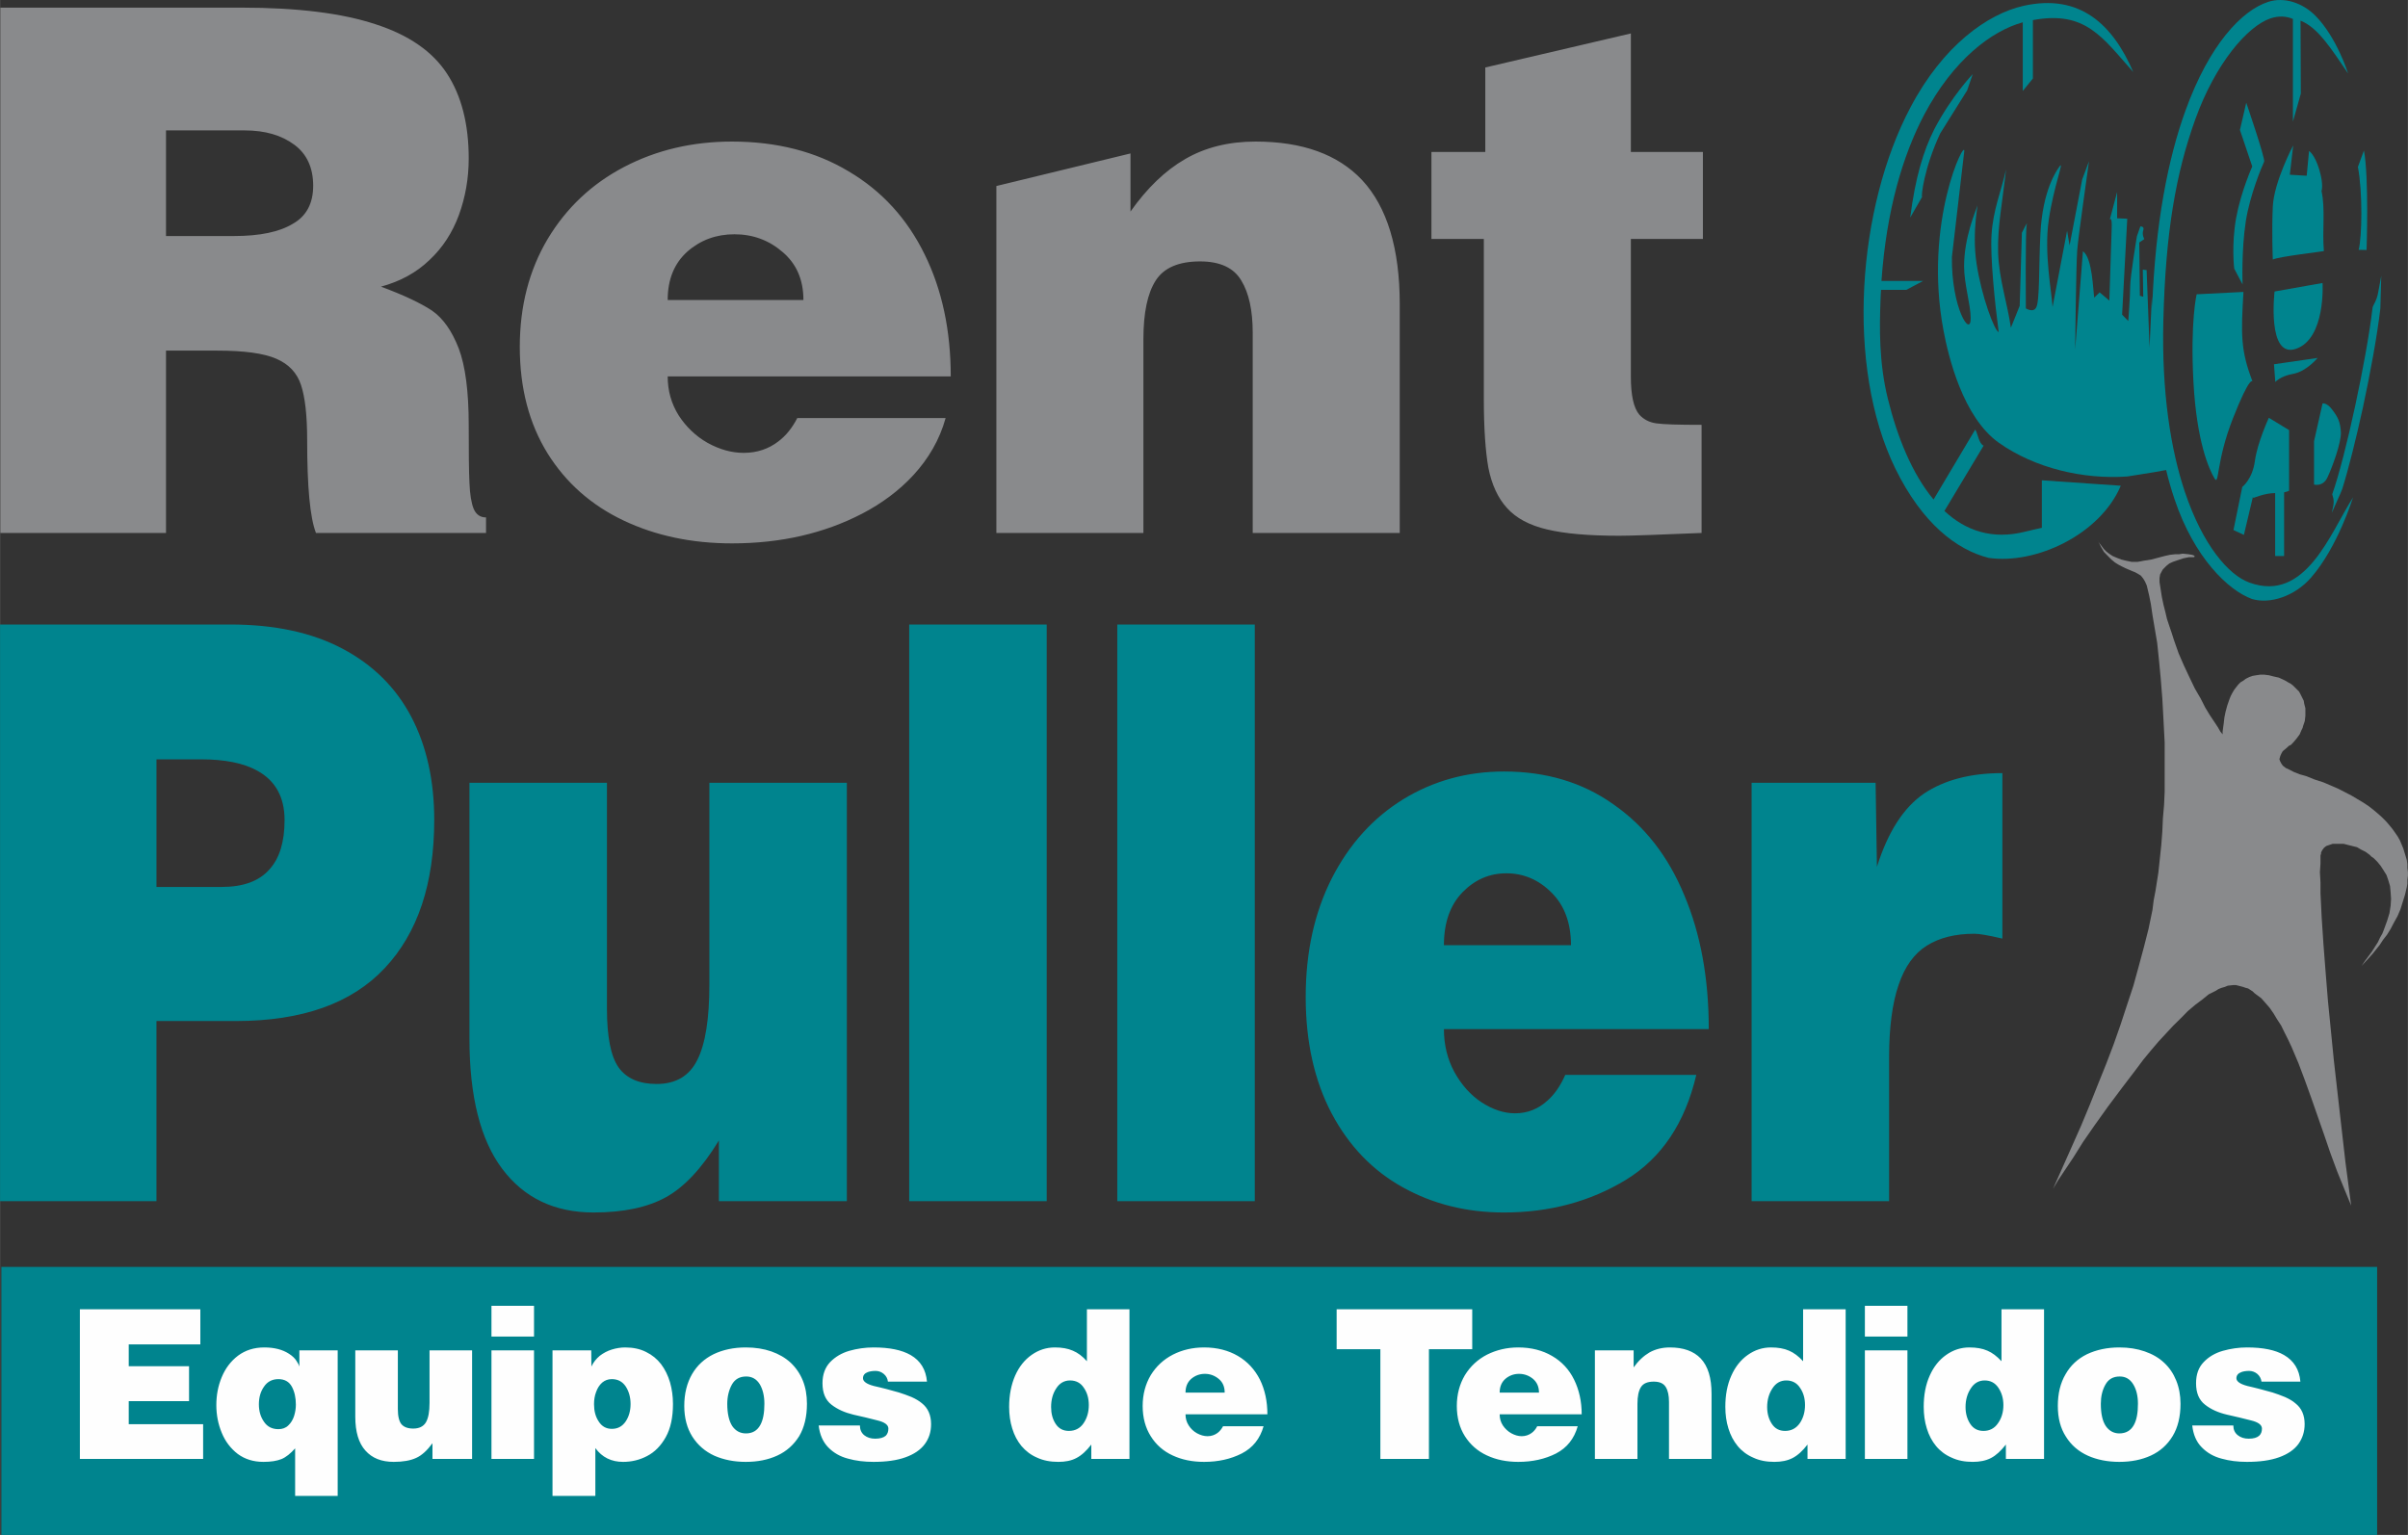
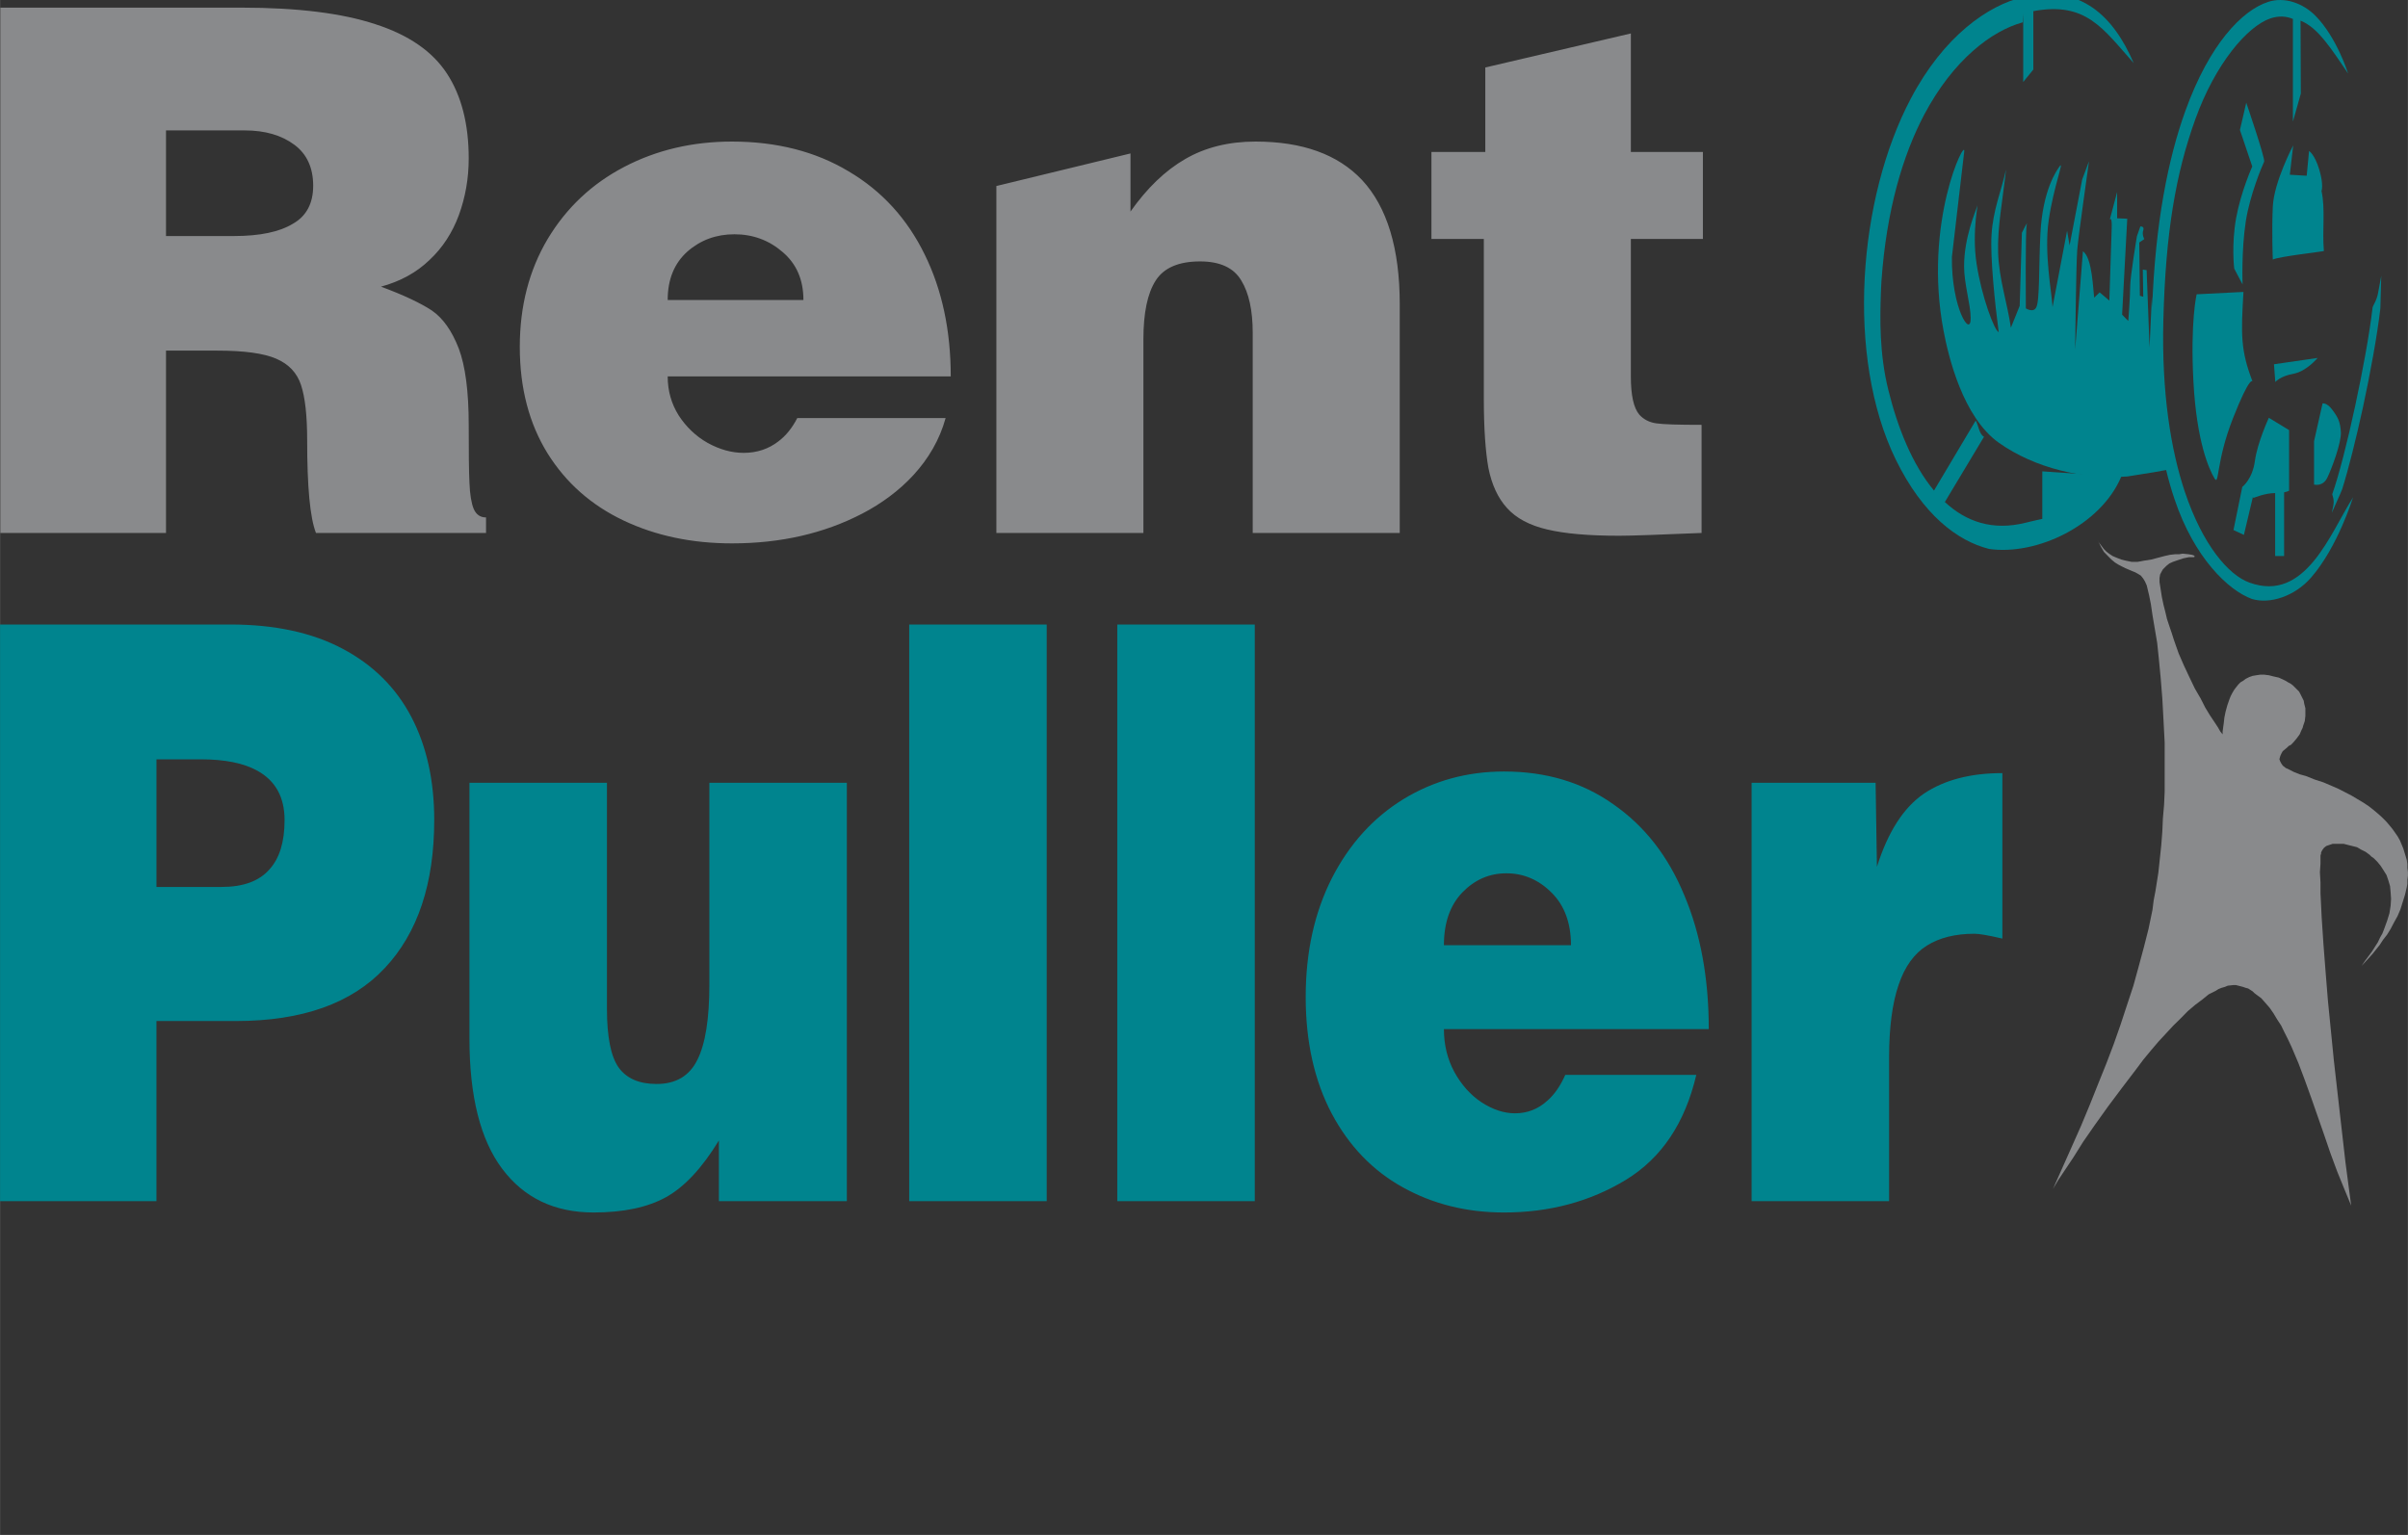
<svg xmlns="http://www.w3.org/2000/svg" xml:space="preserve" width="213.987mm" height="136.432mm" version="1.1" style="shape-rendering:geometricPrecision; text-rendering:geometricPrecision; image-rendering:optimizeQuality; fill-rule:evenodd; clip-rule:evenodd" viewBox="0 0 16410 10463">
  <rect x="0" y="0" width="16410" height="10463" fill="#333333" stroke="none" />
  <defs>
    <style type="text/css">
   
    .fil4 {fill:none}
    .fil0 {fill:#898A8C}
    .fil2 {fill:#00848E}
    .fil3 {fill:#FEFEFE;fill-rule:nonzero}
    .fil1 {fill:#00848E;fill-rule:nonzero}
   
  </style>
  </defs>
  <g id="Capa_x0020_1">
    <g id="_2871850481744">
      <polygon class="fil0" points="14630,3991 14646,4058 14658,4118 14669,4193 14701,4382 14713,4497 14725,4623 14736,4761 14744,4907 14752,5061 14752,5227 14752,5396 14748,5487 14740,5578 14736,5669 14729,5760 14709,5949 14689,6075 14677,6138 14669,6202 14642,6332 14610,6458 14575,6588 14539,6719 14496,6849 14452,6983 14405,7117 14354,7251 14298,7390 14243,7528 14184,7670 14121,7812 13991,8104 14026,8045 14129,7891 14196,7784 14275,7670 14365,7544 14460,7417 14559,7287 14606,7224 14658,7161 14709,7101 14760,7046 14811,6991 14863,6940 14910,6892 14961,6849 15009,6813 15052,6778 15100,6754 15119,6742 15139,6734 15163,6727 15182,6719 15218,6715 15238,6715 15254,6719 15285,6727 15305,6734 15321,6738 15352,6758 15364,6770 15380,6782 15411,6805 15439,6837 15467,6869 15494,6908 15518,6948 15546,6991 15569,7038 15593,7086 15617,7137 15664,7248 15707,7362 15751,7484 15838,7733 15881,7859 15928,7986 15976,8104 16023,8218 15984,7922 15948,7607 15905,7228 15865,6825 15849,6628 15834,6434 15822,6253 15818,6170 15814,6091 15814,6016 15810,5945 15814,5886 15814,5831 15818,5819 15818,5811 15826,5795 15838,5779 15853,5767 15873,5760 15897,5752 15921,5752 15944,5752 15972,5752 16003,5760 16031,5767 16063,5775 16090,5791 16122,5807 16149,5827 16161,5839 16177,5850 16201,5874 16224,5902 16244,5933 16264,5965 16276,6000 16288,6040 16292,6083 16295,6127 16292,6174 16284,6225 16268,6277 16248,6332 16236,6363 16220,6391 16205,6423 16185,6454 16165,6486 16142,6517 16118,6549 16094,6584 16130,6545 16169,6502 16217,6442 16240,6407 16268,6371 16292,6332 16315,6288 16339,6245 16359,6198 16374,6150 16390,6099 16402,6048 16406,6024 16406,5996 16410,5969 16410,5945 16406,5917 16406,5890 16402,5862 16394,5835 16378,5783 16355,5728 16339,5700 16323,5677 16303,5649 16280,5621 16260,5598 16232,5570 16205,5546 16173,5519 16142,5495 16106,5471 16067,5448 16027,5424 15936,5377 15834,5333 15775,5314 15715,5290 15672,5278 15632,5262 15601,5246 15577,5235 15557,5219 15546,5203 15538,5187 15534,5175 15538,5160 15542,5148 15550,5132 15557,5120 15585,5097 15597,5085 15613,5077 15632,5057 15652,5033 15672,5006 15684,4978 15692,4962 15696,4947 15707,4915 15711,4879 15711,4848 15711,4828 15707,4812 15703,4797 15700,4777 15692,4761 15684,4745 15676,4729 15668,4714 15656,4702 15640,4686 15628,4674 15613,4662 15593,4651 15573,4639 15530,4619 15494,4611 15463,4603 15431,4599 15403,4599 15376,4603 15352,4607 15329,4615 15305,4627 15289,4639 15269,4651 15254,4666 15238,4686 15226,4702 15214,4722 15202,4745 15194,4765 15179,4808 15167,4852 15159,4891 15155,4927 15147,4986 15147,5006 15131,4986 15115,4958 15092,4923 15060,4875 15029,4824 14997,4761 14958,4694 14922,4619 14883,4536 14847,4453 14815,4362 14800,4315 14784,4268 14768,4220 14756,4169 14744,4122 14733,4070 14725,4019 14717,3968 14717,3940 14721,3916 14733,3893 14740,3881 14748,3873 14764,3857 14784,3841 14808,3830 14831,3822 14855,3814 14879,3806 14898,3802 14918,3798 14950,3798 14958,3794 14950,3786 14938,3782 14914,3778 14875,3774 14851,3778 14823,3778 14788,3782 14752,3790 14661,3814 14638,3818 14610,3822 14590,3826 14567,3830 14527,3830 14508,3826 14488,3822 14456,3814 14425,3802 14397,3790 14373,3774 14354,3759 14338,3743 14314,3711 14298,3691 14294,3684 14306,3703 14318,3727 14338,3762 14365,3790 14389,3814 14413,3834 14437,3849 14460,3861 14484,3873 14531,3893 14551,3901 14571,3912 14590,3924 14606,3944 14618,3964 " />
      <path class="fil0" d="M1131 889l0 720 463 0c176,0 310,-28 402,-84 92,-52 138,-139 138,-259 0,-122 -43,-216 -128,-279 -87,-65 -200,-98 -338,-98l-537 0zm350 1501l-350 0 0 1243 -1129 0 0 -3581 1642 0c383,0 687,38 914,113 226,73 389,185 488,337 98,150 148,343 148,578 0,137 -23,265 -67,386 -44,119 -110,222 -200,306 -89,86 -199,146 -331,182 154,57 270,112 346,162 76,52 137,138 184,259 45,119 68,293 68,521 0,185 1,316 5,394 3,80 13,140 29,179 17,39 45,58 84,58l0 106 -1159 0c-41,-106 -60,-317 -60,-632 0,-168 -14,-293 -42,-377 -27,-82 -83,-142 -169,-179 -86,-37 -219,-55 -401,-55zm3069 -345l925 0c0,-139 -48,-248 -143,-328 -93,-80 -202,-120 -327,-120 -124,0 -231,39 -321,118 -89,80 -134,189 -134,330zm1929 521l-1929 0c0,98 25,186 75,266 51,78 116,141 197,187 82,45 163,68 246,68 91,0 170,-27 236,-78 51,-38 94,-91 129,-159l1011 0c-82,298 -309,516 -568,651 -260,135 -555,203 -888,203 -273,0 -520,-52 -739,-156 -219,-104 -392,-256 -518,-458 -125,-202 -189,-444 -189,-725 0,-279 64,-524 190,-736 128,-213 301,-376 521,-491 220,-115 465,-173 735,-173 305,0 570,68 795,203 227,134 399,323 518,566 119,241 178,519 178,832zm311 1067l0 -2365 914 -222 0 396c112,-159 236,-279 373,-358 136,-79 296,-119 479,-119 319,0 561,87 726,262 171,184 257,467 257,847l0 1559 -1002 0 0 -1364c0,-153 -26,-272 -78,-357 -51,-86 -144,-130 -281,-130 -146,0 -247,44 -302,130 -56,87 -84,220 -84,402l0 1319 -1002 0zm4806 -737l0 737c-289,12 -476,19 -561,19 -208,0 -371,-14 -492,-43 -120,-28 -211,-77 -273,-146 -62,-68 -104,-159 -127,-274 -20,-113 -31,-271 -31,-469l0 -1091 -357 0 0 -593 367 0 0 -576 992 -232 0 808 491 0 0 593 -491 0 0 937c0,129 19,215 58,261 30,33 70,53 117,59 47,7 150,10 307,10z" />
      <path class="fil1" d="M1066 6046l444 0c148,0 257,-40 327,-121 68,-75 102,-187 102,-335 0,-156 -62,-268 -185,-336 -93,-52 -222,-78 -387,-78l-301 0 0 870zm0 2142l-1066 0 0 -3931 1570 0c301,0 557,55 764,165 208,110 364,265 469,465 104,199 156,434 156,702 0,434 -112,771 -338,1011 -225,240 -563,360 -1014,360l-541 0 0 1228zm4705 -2852l0 2852 -872 0 0 -414c-115,189 -236,318 -361,387 -125,69 -289,104 -493,104 -266,0 -474,-99 -623,-298 -148,-197 -223,-493 -223,-887l0 -1744 937 0 0 1540c0,193 27,327 80,401 54,75 140,112 259,112 131,0 223,-55 277,-164 55,-109 82,-280 82,-513l0 -1376 937 0zm1362 2852l-937 0 0 -3931 937 0 0 3931zm1418 0l-937 0 0 -3931 937 0 0 3931zm1289 -1745l866 0c0,-152 -45,-272 -133,-359 -87,-87 -190,-131 -307,-131 -116,0 -215,43 -300,130 -83,86 -126,206 -126,360zm1805 572l-1805 0c0,107 24,205 71,292 48,87 109,156 184,206 77,50 153,76 230,76 85,0 159,-30 221,-87 47,-41 88,-100 121,-175l893 0c-77,328 -236,566 -479,715 -243,148 -520,223 -831,223 -255,0 -485,-57 -691,-172 -204,-113 -366,-281 -484,-503 -117,-222 -177,-487 -177,-794 0,-307 60,-576 178,-809 119,-233 281,-412 487,-539 206,-126 435,-189 687,-189 286,0 534,74 744,223 212,147 374,353 484,620 112,265 167,569 167,913zm292 1173l0 -2852 845 0 9 573c75,-239 182,-404 320,-499 139,-93 316,-140 535,-140l0 1128c-94,-22 -157,-33 -190,-33 -131,0 -239,27 -325,81 -85,53 -150,142 -192,267 -43,125 -65,289 -65,494l0 981 -937 0z" />
-       <polygon class="fil2" points="9,8636 16200,8636 16200,10463 9,10463 " />
-       <path class="fil3" d="M1384 9945l-840 0 0 -1020 821 0 0 239 -488 0 0 149 411 0 0 238 -411 0 0 157 507 0 0 237zm632 -370c0,-48 -9,-88 -27,-122 -19,-35 -50,-52 -92,-52 -42,0 -75,17 -98,51 -24,34 -35,74 -35,121 0,45 11,85 35,119 23,34 56,50 98,50 27,0 50,-8 68,-26 18,-17 31,-39 39,-64 8,-26 12,-51 12,-77zm285 -370l0 992 -290 0 0 -324c-31,35 -62,60 -93,73 -33,13 -73,19 -123,19 -68,0 -126,-18 -175,-54 -48,-37 -85,-85 -109,-144 -25,-60 -37,-123 -37,-189 0,-68 12,-131 37,-191 25,-60 62,-109 111,-146 50,-37 109,-56 179,-56 69,0 125,15 168,43 25,16 42,33 52,50 11,16 17,29 19,37l0 -110 261 0zm916 0l0 740 -270 0 0 -107c-36,49 -73,83 -111,100 -39,18 -90,27 -153,27 -83,0 -147,-25 -193,-77 -46,-51 -69,-128 -69,-230l0 -453 290 0 0 400c0,50 9,85 25,104 17,19 43,29 80,29 40,0 69,-14 86,-42 17,-29 25,-73 25,-133l0 -358 290 0zm422 740l-290 0 0 -740 290 0 0 740zm-290 -834l0 -210 290 0 0 210 -290 0zm416 94l264 0 1 110c14,-29 33,-53 57,-73 25,-19 53,-34 83,-43 30,-9 60,-14 90,-14 54,0 102,10 143,31 41,20 75,48 102,83 27,36 47,77 61,124 13,46 20,95 20,147 0,91 -16,167 -49,226 -33,59 -75,102 -127,129 -51,27 -106,40 -164,40 -80,0 -143,-31 -189,-94l0 326 -292 0 0 -992zm404 535c41,0 72,-17 95,-51 22,-33 33,-73 33,-118 0,-46 -11,-86 -33,-120 -23,-34 -54,-50 -95,-50 -26,0 -47,8 -66,24 -18,16 -32,38 -41,64 -10,26 -14,54 -14,83 0,46 10,85 32,118 21,33 51,50 89,50zm916 -357c-44,0 -77,18 -98,56 -20,37 -31,81 -31,130 0,67 12,118 34,152 23,33 54,50 93,50 45,0 77,-19 98,-57 19,-34 28,-82 28,-145 0,-54 -11,-99 -32,-134 -22,-35 -53,-52 -92,-52zm-422 201c0,-84 18,-156 53,-217 35,-60 84,-105 147,-136 63,-30 136,-46 219,-46 64,0 122,9 174,27 51,18 95,43 132,77 36,34 64,75 83,122 19,47 28,100 28,158 0,88 -18,162 -53,221 -37,59 -86,103 -149,132 -63,29 -134,43 -215,43 -79,0 -150,-14 -214,-42 -63,-29 -113,-72 -150,-130 -36,-57 -55,-127 -55,-209zm916 133l281 0c0,28 10,50 29,66 20,16 45,24 75,24 33,0 57,-7 72,-20 12,-12 18,-28 18,-49 0,-25 -25,-44 -76,-56 -50,-13 -104,-26 -163,-39 -58,-14 -108,-36 -149,-68 -41,-32 -61,-80 -61,-146 0,-60 18,-108 52,-144 35,-36 79,-62 131,-77 53,-15 108,-23 165,-23 108,0 192,17 253,52 67,39 104,99 111,181l-266 0c-3,-22 -12,-39 -29,-53 -16,-13 -34,-20 -55,-20 -22,0 -39,3 -53,8 -22,8 -33,22 -33,42 0,22 25,40 75,53 25,6 53,12 83,20 30,8 59,16 87,24 28,9 57,19 86,31 29,13 52,27 70,42 42,33 63,81 63,143 0,52 -14,97 -43,136 -29,39 -73,69 -132,90 -58,21 -131,31 -217,31 -63,0 -121,-7 -174,-22 -54,-14 -99,-40 -135,-77 -36,-37 -58,-87 -65,-149zm2118 228l-260 0 0 -98c-33,43 -67,74 -102,92 -34,18 -75,26 -123,26 -54,0 -102,-9 -145,-29 -42,-18 -77,-45 -106,-79 -28,-34 -49,-74 -63,-120 -14,-45 -21,-94 -21,-147 0,-80 14,-151 41,-213 27,-61 65,-108 112,-141 48,-34 101,-51 159,-51 47,0 88,7 122,22 34,14 66,38 96,72l0 -354 290 0 0 1020zm-413 -191c42,0 76,-17 100,-52 24,-35 36,-77 36,-124 0,-46 -11,-85 -34,-118 -22,-34 -54,-50 -94,-50 -39,0 -71,18 -94,54 -24,36 -35,79 -35,127 0,45 10,83 31,115 21,32 51,48 90,48zm795 -261l267 0c0,-40 -13,-71 -41,-94 -27,-22 -58,-34 -94,-34 -36,0 -67,12 -93,34 -26,23 -39,54 -39,94zm558 148l-558 0c0,28 7,53 22,76 14,22 33,40 56,53 24,13 48,20 72,20 26,0 49,-8 68,-22 15,-11 27,-26 38,-46l276 0c-24,85 -73,147 -149,186 -75,38 -160,57 -256,57 -80,0 -151,-14 -215,-44 -63,-29 -113,-73 -149,-131 -36,-57 -55,-126 -55,-206 0,-79 19,-149 55,-210 37,-60 87,-107 151,-140 63,-32 134,-49 213,-49 88,0 165,20 230,58 65,38 115,92 150,161 34,69 51,148 51,237zm472 -444l0 -272 924 0 0 272 -295 0 0 748 -331 0 0 -748 -298 0zm1111 296l268 0c0,-40 -14,-71 -41,-94 -27,-22 -59,-34 -95,-34 -36,0 -67,12 -93,34 -26,23 -39,54 -39,94zm559 148l-559 0c0,28 7,53 22,76 15,22 34,40 57,53 24,13 47,20 71,20 26,0 49,-8 68,-22 15,-11 28,-26 38,-46l276 0c-24,85 -73,147 -148,186 -75,38 -161,57 -257,57 -79,0 -150,-14 -214,-44 -63,-29 -113,-73 -150,-131 -36,-57 -55,-126 -55,-206 0,-79 19,-149 55,-210 37,-60 87,-107 151,-140 64,-32 135,-49 213,-49 88,0 165,20 230,58 66,38 116,92 150,161 34,69 52,148 52,237zm90 304l0 -740 264 0 0 116c32,-45 69,-79 108,-102 40,-22 86,-34 139,-34 92,0 162,25 210,75 50,53 74,133 74,241l0 444 -290 0 0 -388c0,-44 -7,-78 -22,-102 -15,-25 -42,-37 -82,-37 -42,0 -71,12 -87,37 -16,25 -24,63 -24,114l0 376 -290 0zm1709 0l-260 0 0 -98c-33,43 -67,74 -102,92 -35,18 -76,26 -124,26 -54,0 -102,-9 -144,-29 -42,-18 -78,-45 -106,-79 -28,-34 -49,-74 -63,-120 -14,-45 -21,-94 -21,-147 0,-80 13,-151 41,-213 27,-61 65,-108 112,-141 48,-34 101,-51 158,-51 48,0 89,7 123,22 33,14 65,38 96,72l0 -354 290 0 0 1020zm-413 -191c42,0 75,-17 100,-52 24,-35 36,-77 36,-124 0,-46 -11,-85 -34,-118 -22,-34 -54,-50 -94,-50 -39,0 -71,18 -94,54 -24,36 -36,79 -36,127 0,45 11,83 32,115 21,32 51,48 90,48zm834 191l-290 0 0 -740 290 0 0 740zm-290 -834l0 -210 290 0 0 210 -290 0zm1221 834l-260 0 0 -98c-34,43 -67,74 -102,92 -35,18 -76,26 -124,26 -54,0 -102,-9 -144,-29 -42,-18 -78,-45 -106,-79 -28,-34 -49,-74 -63,-120 -14,-45 -21,-94 -21,-147 0,-80 13,-151 41,-213 27,-61 65,-108 112,-141 48,-34 101,-51 158,-51 48,0 89,7 123,22 33,14 65,38 96,72l0 -354 290 0 0 1020zm-413 -191c42,0 75,-17 99,-52 25,-35 37,-77 37,-124 0,-46 -12,-85 -34,-118 -23,-34 -54,-50 -94,-50 -39,0 -71,18 -94,54 -24,36 -36,79 -36,127 0,45 11,83 32,115 21,32 51,48 90,48zm929 -371c-45,0 -77,18 -98,56 -21,37 -31,81 -31,130 0,67 11,118 34,152 23,33 54,50 92,50 45,0 78,-19 99,-57 19,-34 28,-82 28,-145 0,-54 -11,-99 -33,-134 -22,-35 -52,-52 -91,-52zm-422 201c0,-84 17,-156 53,-217 34,-60 83,-105 146,-136 64,-30 137,-46 220,-46 64,0 121,9 173,27 52,18 96,43 132,77 37,34 64,75 83,122 19,47 29,100 29,158 0,88 -18,162 -54,221 -36,59 -85,103 -148,132 -63,29 -135,43 -215,43 -79,0 -151,-14 -214,-42 -64,-29 -114,-72 -150,-130 -37,-57 -55,-127 -55,-209zm916 133l280 0c0,28 10,50 30,66 20,16 45,24 75,24 33,0 56,-7 71,-20 13,-12 19,-28 19,-49 0,-25 -25,-44 -76,-56 -50,-13 -105,-26 -163,-39 -59,-14 -109,-36 -149,-68 -41,-32 -61,-80 -61,-146 0,-60 17,-108 52,-144 34,-36 78,-62 131,-77 53,-15 108,-23 164,-23 109,0 193,17 253,52 67,39 104,99 111,181l-265 0c-3,-22 -13,-39 -29,-53 -16,-13 -35,-20 -55,-20 -22,0 -40,3 -53,8 -22,8 -34,22 -34,42 0,22 26,40 76,53 25,6 52,12 82,20 30,8 59,16 88,24 28,9 56,19 85,31 29,13 53,27 70,42 43,33 64,81 64,143 0,52 -15,97 -43,136 -29,39 -73,69 -132,90 -59,21 -131,31 -218,31 -62,0 -120,-7 -173,-22 -54,-14 -99,-40 -135,-77 -37,-37 -58,-87 -65,-149z" />
      <path class="fil4" d="M13016 1346c0,0 18,-294 147,-501 130,-207 164,-250 164,-250" />
-       <path class="fil1" d="M13018 1483c34,-270 90,-457 165,-604 116,-222 261,-374 261,-374l-38 111c0,1 -55,88 -184,294 -110,236 -131,431 -123,432l-81 141z" />
      <path class="fil2" d="M15289 1990l-319 16c0,0 -44,184 -22,594 22,415 108,601 143,660 34,59 9,-111 127,-410 118,-299 133,-249 133,-249 -82,-214 -79,-320 -62,-611z" />
      <line class="fil4" x1="15238" y1="3588" x2="15333" y2="3310" />
      <path class="fil4" d="M15920 3377c86,-243 233,-908 276,-1278" />
      <path class="fil1" d="M15894 3369c44,-124 104,-357 157,-605 51,-237 97,-488 118,-668 5,-19 28,-46 38,-102l21 -114 -6 222c-21,182 -67,434 -118,672 -48,219 -100,427 -142,560 -6,19 -65,146 -71,162 4,-26 19,-64 10,-101l-7 -26z" />
      <path class="fil4" d="M16101 1704c0,0 17,-497 -17,-673" />
-       <path class="fil1" d="M16074 1703c23,-86 28,-392 -5,-565l41 -112c35,180 18,677 18,678l-54 -1z" />
      <path class="fil2" d="M15265 886l84 249c0,0 -76,167 -110,351 -33,185 -13,345 -13,345l57 108c0,0 -9,-228 22,-431 28,-179 110,-375 125,-406 9,-20 -122,-402 -122,-402l-43 186z" />
      <path class="fil2" d="M15628 991c0,0 -131,248 -139,417 -8,168 0,361 0,361 45,-21 348,-55 348,-58 -12,-142 11,-286 -16,-409 0,0 16,-40 -15,-145 -31,-104 -70,-128 -70,-128l-16 169 -115 -7 23 -200z" />
      <path class="fil2" d="M15497 2483l9 121c0,0 33,-40 123,-56 91,-17 165,-108 165,-108l-297 43z" />
-       <path class="fil2" d="M15501 1987l327 -58c0,0 23,376 -179,448 -202,72 -148,-390 -148,-390z" />
-       <path class="fil1" d="M13785 152c-213,59 -473,255 -672,630 -145,276 -257,649 -291,1133l284 0 -115 61 -172 0c-2,28 -3,58 -4,87 -6,163 -11,409 51,657 63,256 164,509 311,685l284 -477c19,30 24,95 57,110l-267 445c144,134 325,198 551,141 44,-11 81,-19 113,-26l0 -324 538 37c-141,332 -577,538 -900,492 -219,-55 -453,-235 -636,-608 -343,-702 -257,-1784 102,-2462 223,-424 527,-638 770,-693 388,-87 611,131 749,451 -210,-235 -324,-421 -684,-354l0 398 -69 85 0 -468z" />
+       <path class="fil1" d="M13785 152c-213,59 -473,255 -672,630 -145,276 -257,649 -291,1133c-2,28 -3,58 -4,87 -6,163 -11,409 51,657 63,256 164,509 311,685l284 -477c19,30 24,95 57,110l-267 445c144,134 325,198 551,141 44,-11 81,-19 113,-26l0 -324 538 37c-141,332 -577,538 -900,492 -219,-55 -453,-235 -636,-608 -343,-702 -257,-1784 102,-2462 223,-424 527,-638 770,-693 388,-87 611,131 749,451 -210,-235 -324,-421 -684,-354l0 398 -69 85 0 -468z" />
      <path class="fil1" d="M15678 141l2 497 -54 191 0 -700c-43,-18 -94,-23 -152,-4 -159,53 -377,311 -512,685 -135,374 -204,777 -219,1376 -12,493 51,879 146,1165 123,367 299,569 440,620 383,140 551,-336 707,-581 -1,2 -104,339 -287,548 -110,126 -279,182 -402,145 -160,-58 -394,-280 -528,-681 -21,-62 -40,-128 -57,-198 -36,7 -113,21 -265,44 -300,21 -628,-56 -874,-229 -246,-174 -345,-589 -378,-765 -140,-741 153,-1323 141,-1221l-84 719c-4,348 130,556 128,415 -1,-95 -45,-232 -45,-352 0,-199 81,-380 88,-405 17,-60 -38,161 -3,386 34,225 122,459 151,468 -26,-196 -58,-507 -49,-661 10,-172 66,-299 99,-448 -25,228 -59,388 -54,568 6,181 63,343 87,511l60 -149 15 -498c0,0 43,-89 33,-56 -10,33 -6,571 -6,571 0,0 51,33 71,-7 24,-47 17,-279 28,-499 15,-303 112,-435 131,-462 34,-47 -41,139 -74,366 -33,224 20,490 26,593l99 -520 17 100 86 -450 46 -123c2,-5 -71,495 -80,606 -8,111 -14,677 -14,677l53 -670c65,44 69,270 77,316l37 -36 66 56c0,0 13,-413 16,-495 3,-83 -13,-57 -13,-57l50 -188 0 179 69 3 -35 654 42 43c0,0 13,-165 13,-235 0,-69 46,-343 46,-343l23 -66c0,0 30,-4 20,26 -10,30 7,60 7,60l-34 23 4 363 23 7 -3 -185 26 3 20 529 16 -351c0,0 1,31 2,76 21,-575 109,-1015 226,-1339 164,-455 386,-685 564,-743 109,-36 235,6 323,95 145,147 222,392 222,393 -108,-158 -204,-314 -324,-360z" />
      <path class="fil1" d="M15221 3613l60 -294c0,0 69,-51 86,-177 17,-126 95,-294 95,-294l138 84 0 413c0,0 -10,6 -34,11l0 434 -61 0 0 -429c-69,0 -147,33 -147,33l-5 -5 -61 257 -71 -33z" />
      <path class="fil2" d="M15770 3008l0 295c0,0 61,17 91,-48 31,-64 95,-237 92,-308 -4,-72 -20,-102 -58,-153 -37,-51 -67,-44 -67,-44l-58 258z" />
    </g>
  </g>
</svg>